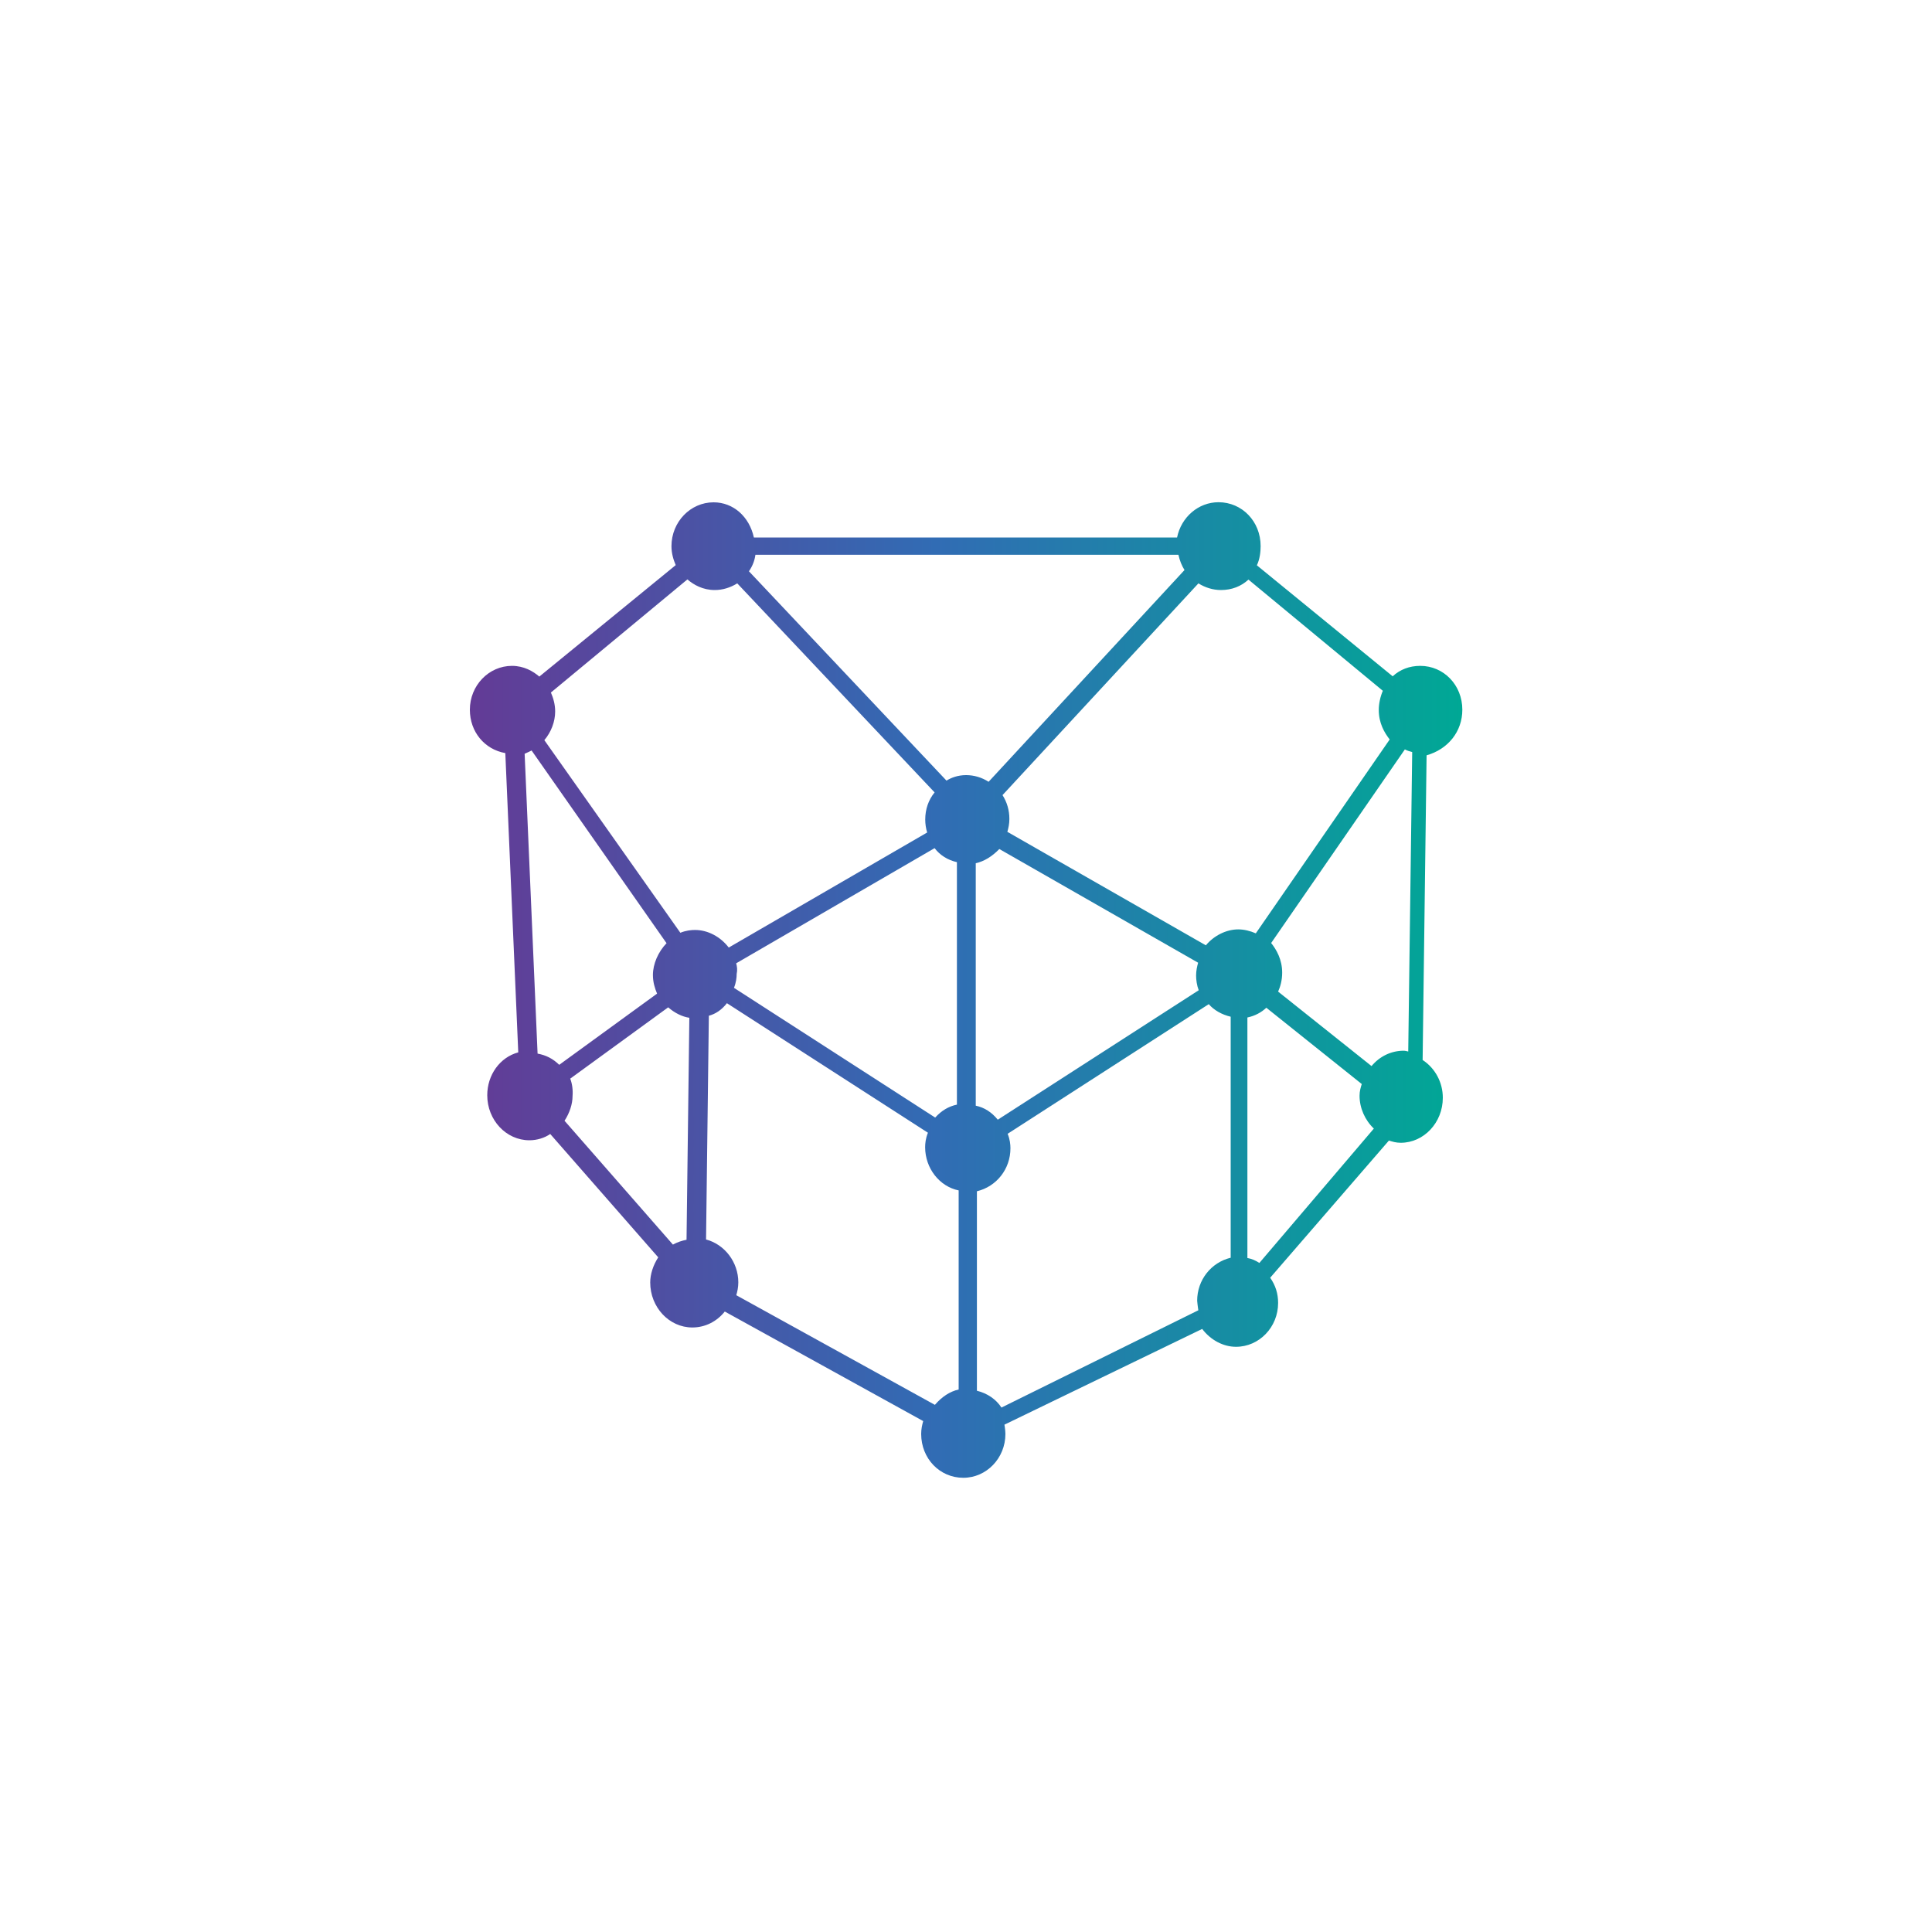
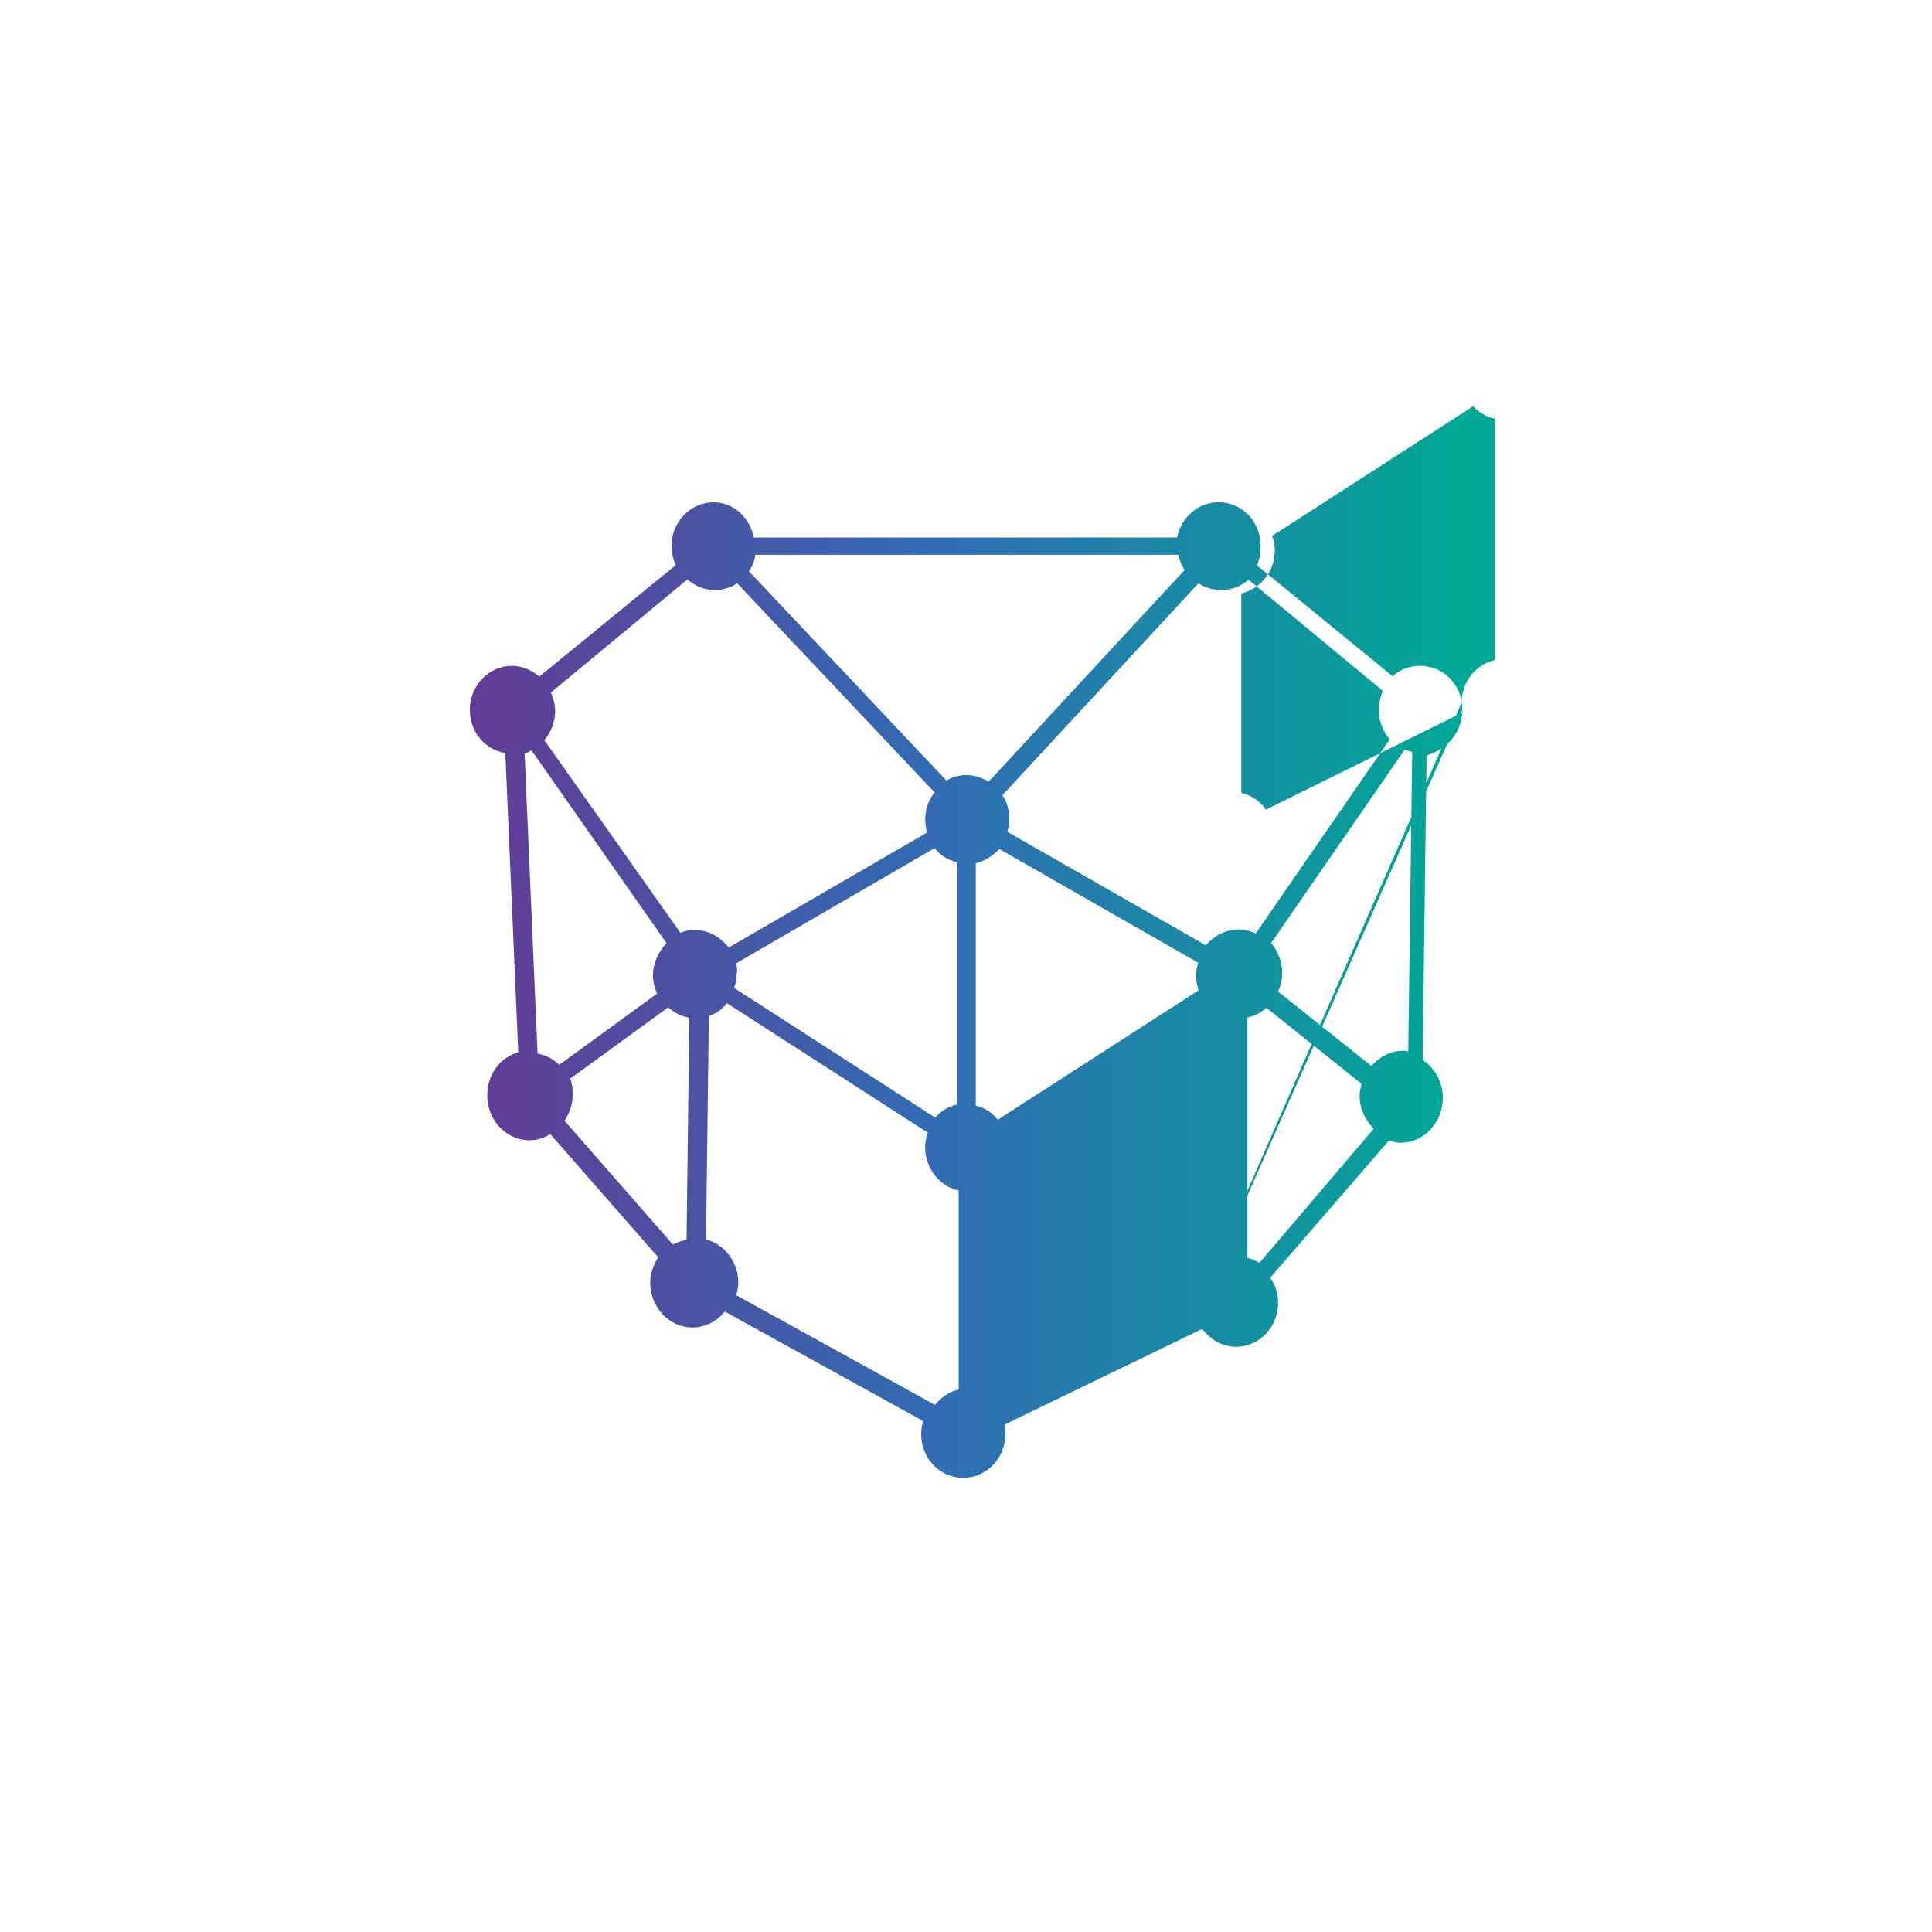
<svg xmlns="http://www.w3.org/2000/svg" version="1.1" id="Layer_1" x="0px" y="0px" viewBox="0 0 200 200" style="enable-background:new 0 0 200 200;" xml:space="preserve">
  <style type="text/css">
	.st0{fill:url(#SVGID_1_);}
</style>
  <linearGradient id="SVGID_1_" gradientUnits="userSpaceOnUse" x1="48.639" y1="97.513" x2="151.381" y2="97.513" gradientTransform="matrix(1 0 0 -1 0 200)">
    <stop offset="0" style="stop-color:#633B96" />
    <stop offset="0.47" style="stop-color:#316CB4" />
    <stop offset="1" style="stop-color:#00A895" />
  </linearGradient>
-   <path class="st0" d="M151.38,73.47c0-2.55-1.92-4.54-4.36-4.54c-1.12,0-2.09,0.38-2.85,1.08l-14.06-11.49  c0.31-0.64,0.39-1.41,0.39-1.99c0-2.55-1.92-4.54-4.36-4.54c-2.08,0-3.86,1.54-4.29,3.65H78.04C77.57,53.48,75.91,52,73.87,52  c-2.4,0-4.36,2.03-4.36,4.54c0,0.75,0.2,1.4,0.44,1.96L55.83,70.04c-0.65-0.56-1.6-1.11-2.83-1.11c-2.4,0-4.36,2.03-4.36,4.54  c0,2.29,1.52,4.11,3.67,4.49l1.34,30.98c-1.89,0.51-3.21,2.32-3.21,4.44c0,2.57,1.96,4.66,4.36,4.66c0.79,0,1.57-0.24,2.16-0.65  l11.18,12.77c-0.53,0.82-0.83,1.75-0.83,2.6c0,2.57,1.96,4.66,4.36,4.66c1.31,0,2.52-0.6,3.36-1.65l20.54,11.34  c-0.11,0.38-0.21,0.82-0.21,1.33c0,2.55,1.92,4.54,4.36,4.54c2.4,0,4.36-2.03,4.36-4.54c0-0.23-0.03-0.46-0.06-0.69  c-0.02-0.09-0.02-0.18-0.04-0.27l20.47-9.91c0.87,1.15,2.18,1.85,3.5,1.85c2.4,0,4.36-2.03,4.36-4.54c0-0.97-0.27-1.82-0.82-2.61  l12.29-14.2c0.35,0.11,0.74,0.23,1.22,0.23c2.4,0,4.36-2.09,4.36-4.66c0-1.59-0.79-3.06-2.09-3.91l0.41-31.54  C149.9,77.56,151.38,75.73,151.38,73.47z M124.01,135.36c0.02,0.09,0.02,0.19,0.04,0.28l-20.38,10.07  c-0.55-0.85-1.46-1.48-2.54-1.74v-20.65c2.03-0.49,3.47-2.3,3.47-4.45c0-0.38-0.05-0.93-0.29-1.5l20.82-13.42  c0.54,0.62,1.34,1.08,2.27,1.3v24.95c-2.03,0.49-3.47,2.31-3.47,4.45C123.95,134.9,123.98,135.13,124.01,135.36z M143.86,76.55  L130,96.62c-0.59-0.26-1.23-0.41-1.81-0.41c-1.25,0-2.52,0.64-3.36,1.65l-20.55-11.75c0.11-0.38,0.21-0.82,0.21-1.33  c0-0.9-0.24-1.73-0.71-2.47l20.28-21.92c0.72,0.45,1.53,0.69,2.33,0.69c1.12,0,2.09-0.38,2.85-1.08l13.91,11.51  c-0.26,0.6-0.42,1.34-0.42,1.96C142.72,74.85,143.32,75.86,143.86,76.55z M103.45,87.89l20.58,11.77c-0.11,0.38-0.21,0.83-0.21,1.33  c0,0.45,0.08,1.03,0.27,1.52l-20.8,13.4c-0.64-0.78-1.38-1.26-2.28-1.45V89.36C101.88,89.17,102.7,88.66,103.45,87.89z   M141.98,110.36l-9.67-7.71c0.22-0.49,0.42-1.15,0.42-1.96c0-1.37-0.6-2.39-1.14-3.07l13.84-20.04c0.25,0.13,0.51,0.21,0.76,0.27  l-0.41,31c0,0,0,0-0.01,0c-0.14-0.04-0.31-0.08-0.49-0.08C144,108.78,142.82,109.35,141.98,110.36z M73.09,128.31l0.29-23.16  c0.71-0.19,1.34-0.62,1.87-1.3l20.81,13.41c-0.24,0.57-0.29,1.12-0.29,1.5c0,2.18,1.49,4.07,3.47,4.47v20.61  c-0.9,0.2-1.74,0.75-2.46,1.59l-20.56-11.35c0.11-0.38,0.21-0.82,0.21-1.33C76.43,130.66,75.02,128.82,73.09,128.31z M54.77,77.82  c0.09-0.05,0.17-0.09,0.26-0.13L69,97.64c-0.86,0.89-1.41,2.14-1.41,3.29c0,0.75,0.2,1.38,0.43,1.93l-10.13,7.37  c-0.63-0.62-1.35-1-2.24-1.16l-1.34-31.04C54.48,77.96,54.63,77.89,54.77,77.82z M59.27,113.47c0.05-0.63-0.03-1.26-0.24-1.81  l10.14-7.38c0.68,0.59,1.45,0.97,2.19,1.08l-0.29,22.98c-0.46,0.09-0.94,0.24-1.41,0.5l-11.22-12.82  C58.97,115.21,59.27,114.28,59.27,113.47z M76.21,99.72L96.75,87.8c0.55,0.73,1.37,1.24,2.31,1.45v25.1  c-0.86,0.18-1.6,0.62-2.25,1.34l-20.83-13.43c0.22-0.54,0.28-1.06,0.28-1.44C76.35,100.42,76.3,100.06,76.21,99.72z M95.78,84.84  c0,0.44,0.07,0.93,0.2,1.34L75.44,98.09c-0.87-1.13-2.17-1.82-3.49-1.82c-0.39,0-0.94,0.05-1.52,0.29L56.35,76.62  c0.71-0.84,1.12-1.92,1.12-2.97c0-0.75-0.2-1.4-0.44-1.96l14.13-11.71c0.65,0.56,1.6,1.1,2.83,1.1c0.81,0,1.6-0.24,2.33-0.69  l20.43,21.64C96.11,82.81,95.78,83.78,95.78,84.84z M129.13,130.23v-24.9c0.76-0.16,1.43-0.51,1.96-1.01l9.88,7.9  c-0.11,0.35-0.23,0.73-0.23,1.21c0,1.27,0.56,2.53,1.48,3.4l-11.85,13.91C129.96,130.47,129.55,130.3,129.13,130.23z M102.34,80.93  c-0.72-0.46-1.52-0.69-2.33-0.69c-0.86,0-1.55,0.27-2.03,0.57L77.53,59.14c0.37-0.54,0.59-1.11,0.67-1.71h43.79  c0.13,0.59,0.34,1.12,0.63,1.58L102.34,80.93z" />
+   <path class="st0" d="M151.38,73.47c0-2.55-1.92-4.54-4.36-4.54c-1.12,0-2.09,0.38-2.85,1.08l-14.06-11.49  c0.31-0.64,0.39-1.41,0.39-1.99c0-2.55-1.92-4.54-4.36-4.54c-2.08,0-3.86,1.54-4.29,3.65H78.04C77.57,53.48,75.91,52,73.87,52  c-2.4,0-4.36,2.03-4.36,4.54c0,0.75,0.2,1.4,0.44,1.96L55.83,70.04c-0.65-0.56-1.6-1.11-2.83-1.11c-2.4,0-4.36,2.03-4.36,4.54  c0,2.29,1.52,4.11,3.67,4.49l1.34,30.98c-1.89,0.51-3.21,2.32-3.21,4.44c0,2.57,1.96,4.66,4.36,4.66c0.79,0,1.57-0.24,2.16-0.65  l11.18,12.77c-0.53,0.82-0.83,1.75-0.83,2.6c0,2.57,1.96,4.66,4.36,4.66c1.31,0,2.52-0.6,3.36-1.65l20.54,11.34  c-0.11,0.38-0.21,0.82-0.21,1.33c0,2.55,1.92,4.54,4.36,4.54c2.4,0,4.36-2.03,4.36-4.54c0-0.23-0.03-0.46-0.06-0.69  c-0.02-0.09-0.02-0.18-0.04-0.27l20.47-9.91c0.87,1.15,2.18,1.85,3.5,1.85c2.4,0,4.36-2.03,4.36-4.54c0-0.97-0.27-1.82-0.82-2.61  l12.29-14.2c0.35,0.11,0.74,0.23,1.22,0.23c2.4,0,4.36-2.09,4.36-4.66c0-1.59-0.79-3.06-2.09-3.91l0.41-31.54  C149.9,77.56,151.38,75.73,151.38,73.47z c0.02,0.09,0.02,0.19,0.04,0.28l-20.38,10.07  c-0.55-0.85-1.46-1.48-2.54-1.74v-20.65c2.03-0.49,3.47-2.3,3.47-4.45c0-0.38-0.05-0.93-0.29-1.5l20.82-13.42  c0.54,0.62,1.34,1.08,2.27,1.3v24.95c-2.03,0.49-3.47,2.31-3.47,4.45C123.95,134.9,123.98,135.13,124.01,135.36z M143.86,76.55  L130,96.62c-0.59-0.26-1.23-0.41-1.81-0.41c-1.25,0-2.52,0.64-3.36,1.65l-20.55-11.75c0.11-0.38,0.21-0.82,0.21-1.33  c0-0.9-0.24-1.73-0.71-2.47l20.28-21.92c0.72,0.45,1.53,0.69,2.33,0.69c1.12,0,2.09-0.38,2.85-1.08l13.91,11.51  c-0.26,0.6-0.42,1.34-0.42,1.96C142.72,74.85,143.32,75.86,143.86,76.55z M103.45,87.89l20.58,11.77c-0.11,0.38-0.21,0.83-0.21,1.33  c0,0.45,0.08,1.03,0.27,1.52l-20.8,13.4c-0.64-0.78-1.38-1.26-2.28-1.45V89.36C101.88,89.17,102.7,88.66,103.45,87.89z   M141.98,110.36l-9.67-7.71c0.22-0.49,0.42-1.15,0.42-1.96c0-1.37-0.6-2.39-1.14-3.07l13.84-20.04c0.25,0.13,0.51,0.21,0.76,0.27  l-0.41,31c0,0,0,0-0.01,0c-0.14-0.04-0.31-0.08-0.49-0.08C144,108.78,142.82,109.35,141.98,110.36z M73.09,128.31l0.29-23.16  c0.71-0.19,1.34-0.62,1.87-1.3l20.81,13.41c-0.24,0.57-0.29,1.12-0.29,1.5c0,2.18,1.49,4.07,3.47,4.47v20.61  c-0.9,0.2-1.74,0.75-2.46,1.59l-20.56-11.35c0.11-0.38,0.21-0.82,0.21-1.33C76.43,130.66,75.02,128.82,73.09,128.31z M54.77,77.82  c0.09-0.05,0.17-0.09,0.26-0.13L69,97.64c-0.86,0.89-1.41,2.14-1.41,3.29c0,0.75,0.2,1.38,0.43,1.93l-10.13,7.37  c-0.63-0.62-1.35-1-2.24-1.16l-1.34-31.04C54.48,77.96,54.63,77.89,54.77,77.82z M59.27,113.47c0.05-0.63-0.03-1.26-0.24-1.81  l10.14-7.38c0.68,0.59,1.45,0.97,2.19,1.08l-0.29,22.98c-0.46,0.09-0.94,0.24-1.41,0.5l-11.22-12.82  C58.97,115.21,59.27,114.28,59.27,113.47z M76.21,99.72L96.75,87.8c0.55,0.73,1.37,1.24,2.31,1.45v25.1  c-0.86,0.18-1.6,0.62-2.25,1.34l-20.83-13.43c0.22-0.54,0.28-1.06,0.28-1.44C76.35,100.42,76.3,100.06,76.21,99.72z M95.78,84.84  c0,0.44,0.07,0.93,0.2,1.34L75.44,98.09c-0.87-1.13-2.17-1.82-3.49-1.82c-0.39,0-0.94,0.05-1.52,0.29L56.35,76.62  c0.71-0.84,1.12-1.92,1.12-2.97c0-0.75-0.2-1.4-0.44-1.96l14.13-11.71c0.65,0.56,1.6,1.1,2.83,1.1c0.81,0,1.6-0.24,2.33-0.69  l20.43,21.64C96.11,82.81,95.78,83.78,95.78,84.84z M129.13,130.23v-24.9c0.76-0.16,1.43-0.51,1.96-1.01l9.88,7.9  c-0.11,0.35-0.23,0.73-0.23,1.21c0,1.27,0.56,2.53,1.48,3.4l-11.85,13.91C129.96,130.47,129.55,130.3,129.13,130.23z M102.34,80.93  c-0.72-0.46-1.52-0.69-2.33-0.69c-0.86,0-1.55,0.27-2.03,0.57L77.53,59.14c0.37-0.54,0.59-1.11,0.67-1.71h43.79  c0.13,0.59,0.34,1.12,0.63,1.58L102.34,80.93z" />
</svg>